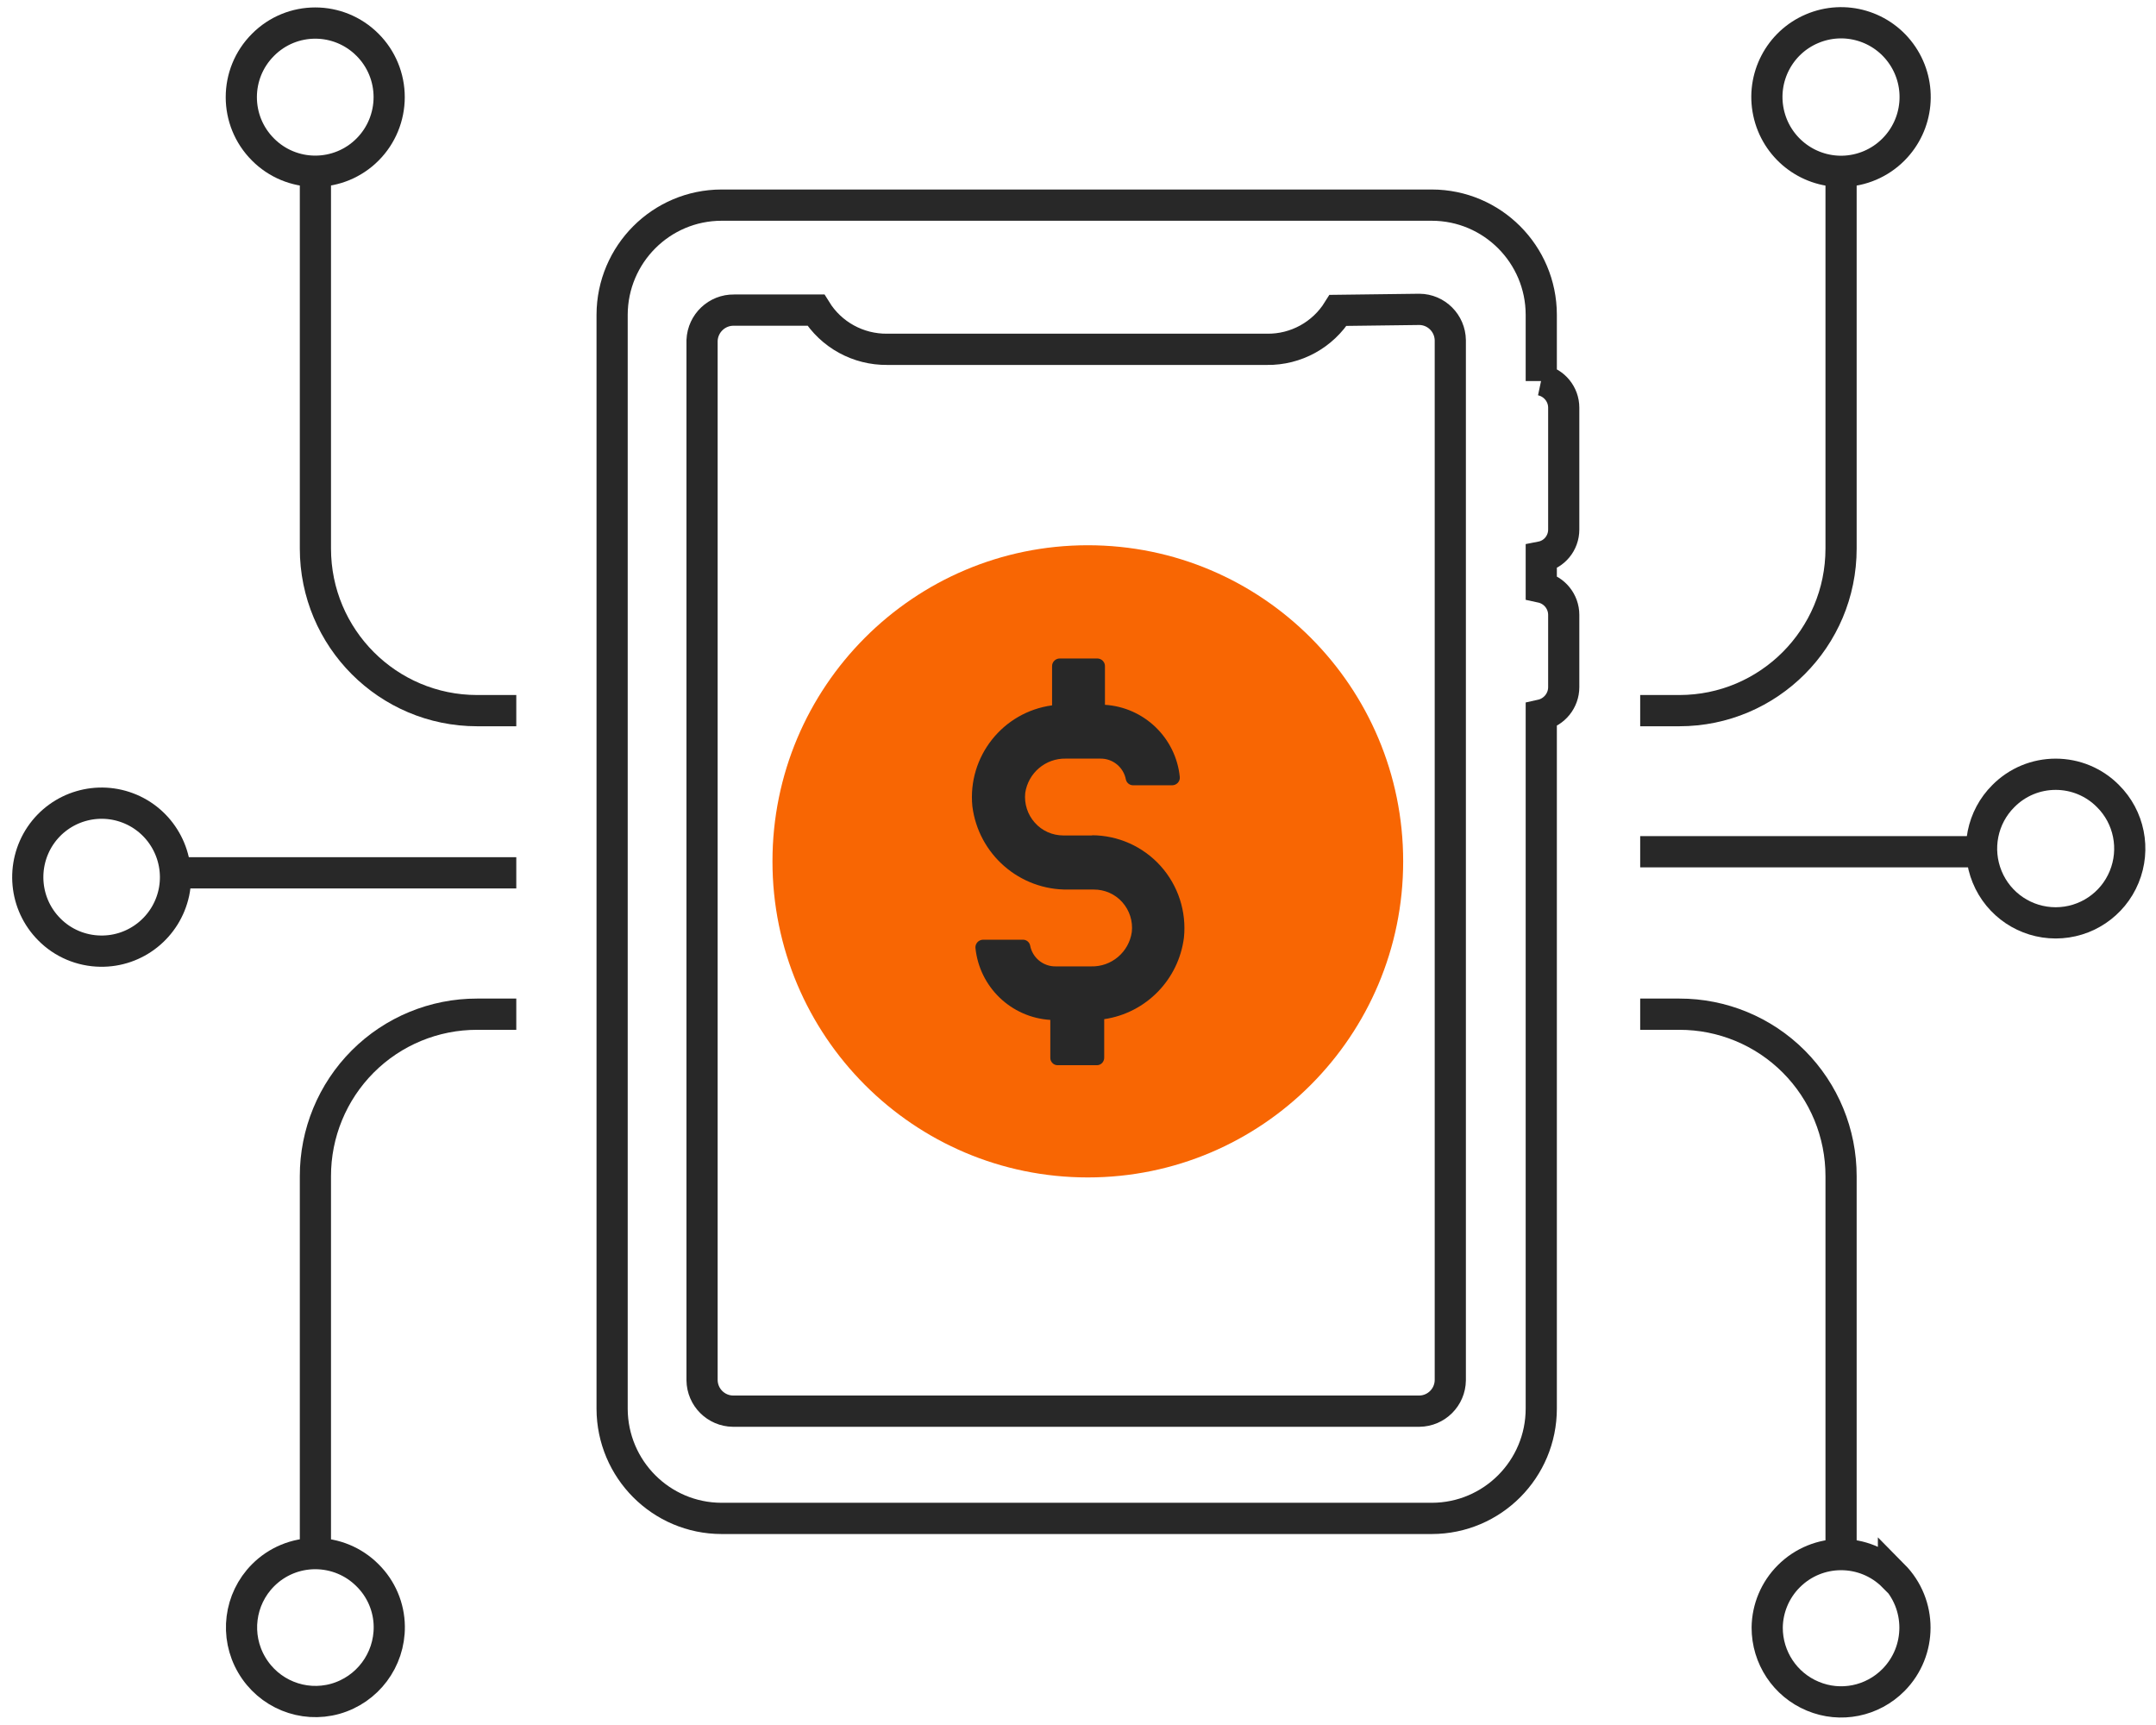
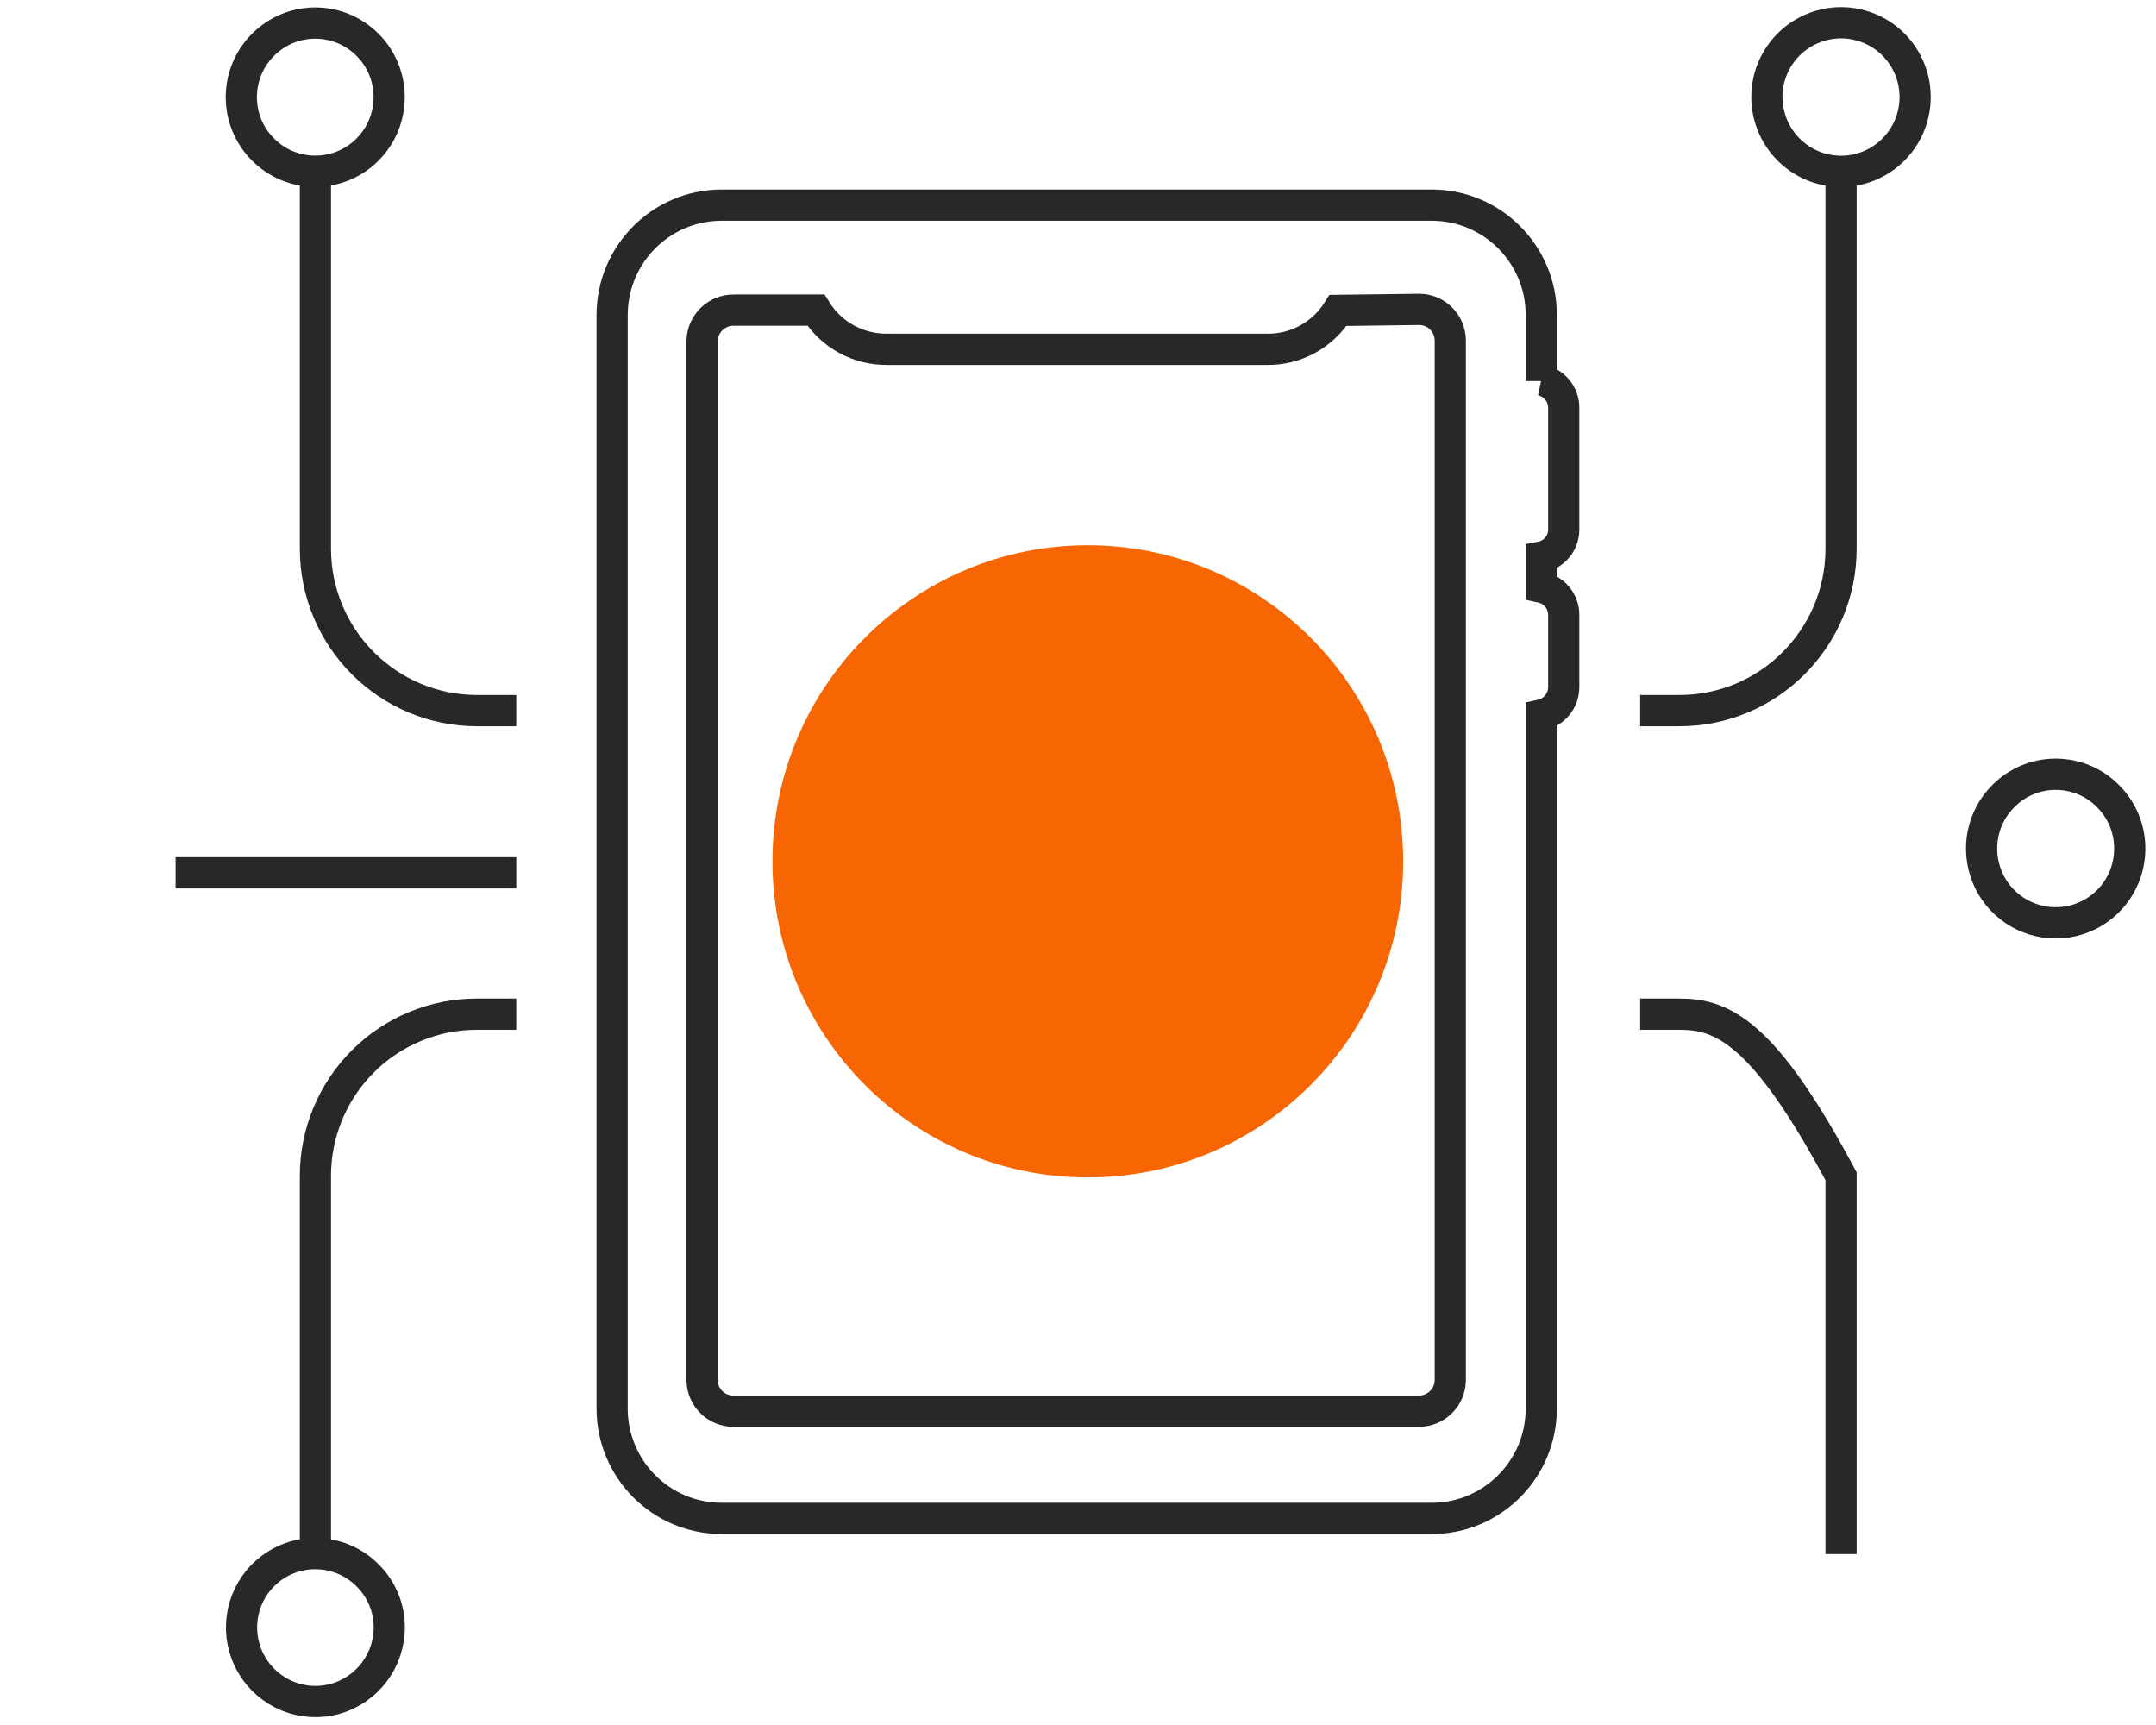
<svg xmlns="http://www.w3.org/2000/svg" width="90px" height="72px" viewBox="0 0 89 72" version="1.1">
  <g id="surface1">
    <path style=" stroke:none;fill-rule:nonzero;fill:rgb(97.255%,40%,1.176%);fill-opacity:1;" d="M 58.074 35.953 C 58.074 43.238 52.18 49.145 44.91 49.145 C 37.641 49.145 31.746 43.238 31.746 35.953 C 31.746 28.664 37.641 22.758 44.91 22.758 C 52.18 22.758 58.074 28.664 58.074 35.953 Z M 58.074 35.953 " />
    <path style="fill:none;stroke-width:1.22;stroke-linecap:butt;stroke-linejoin:miter;stroke:rgb(15.686%,15.686%,15.686%);stroke-opacity:1;stroke-miterlimit:22.4;" d="M 59.83 14.55 C 60.342 14.659 60.709 15.109 60.709 15.631 L 60.709 20.388 C 60.709 20.911 60.342 21.36 59.83 21.459 L 59.83 22.639 C 60.342 22.749 60.709 23.198 60.709 23.721 L 60.709 26.541 C 60.709 27.064 60.342 27.517 59.83 27.63 L 59.83 54.709 C 59.83 57.076 57.915 58.995 55.549 58.998 L 27.76 58.998 C 25.398 58.995 23.487 57.08 23.479 54.72 L 23.479 11.999 C 23.487 9.639 25.398 7.724 27.76 7.721 L 55.549 7.721 C 57.911 7.724 59.826 9.639 59.83 11.999 L 59.83 14.59 Z M 51.88 11.831 C 51.283 12.788 50.229 13.366 49.101 13.351 L 34.241 13.351 C 33.106 13.362 32.048 12.785 31.451 11.82 L 28.251 11.82 C 27.581 11.809 27.028 12.332 26.998 13 L 26.998 53.602 C 27.006 54.267 27.544 54.804 28.21 54.811 L 55.059 54.811 C 55.725 54.804 56.263 54.267 56.271 53.602 L 56.271 13 C 56.263 12.335 55.725 11.795 55.059 11.791 Z M 51.88 11.831 " transform="matrix(1.067,0,0,1.069,0,0.308)" />
    <path style="fill:none;stroke-width:1.22;stroke-linecap:butt;stroke-linejoin:miter;stroke:rgb(15.686%,15.686%,15.686%);stroke-opacity:1;stroke-miterlimit:22.4;" d="M 9.821 5.55 C 8.689 4.421 8.689 2.591 9.821 1.462 C 10.949 0.329 12.78 0.329 13.911 1.462 C 14.453 2.002 14.757 2.737 14.757 3.504 C 14.757 4.271 14.453 5.009 13.911 5.55 C 13.369 6.095 12.633 6.398 11.864 6.398 C 11.099 6.398 10.363 6.095 9.821 5.55 Z M 9.821 5.55 " transform="matrix(1.067,0,0,1.069,0,0.308)" />
    <path style="fill:none;stroke-width:1.22;stroke-linecap:butt;stroke-linejoin:miter;stroke:rgb(15.686%,15.686%,15.686%);stroke-opacity:1;stroke-miterlimit:22.4;" d="M 11.871 6.38 L 11.871 21.13 C 11.871 24.627 14.706 27.459 18.199 27.459 L 19.73 27.459 " transform="matrix(1.067,0,0,1.069,0,0.308)" />
    <path style="fill:none;stroke-width:1.22;stroke-linecap:butt;stroke-linejoin:miter;stroke:rgb(15.686%,15.686%,15.686%);stroke-opacity:1;stroke-miterlimit:22.4;" d="M 9.821 61.22 C 8.894 62.151 8.715 63.587 9.378 64.716 C 10.041 65.849 11.381 66.394 12.644 66.043 C 13.907 65.688 14.775 64.53 14.761 63.218 C 14.753 62.466 14.446 61.746 13.911 61.22 C 13.369 60.675 12.633 60.372 11.864 60.372 C 11.099 60.372 10.363 60.675 9.821 61.22 Z M 9.821 61.22 " transform="matrix(1.067,0,0,1.069,0,0.308)" />
    <path style="fill:none;stroke-width:1.22;stroke-linecap:butt;stroke-linejoin:miter;stroke:rgb(15.686%,15.686%,15.686%);stroke-opacity:1;stroke-miterlimit:22.4;" d="M 11.871 60.39 L 11.871 45.64 C 11.868 43.959 12.534 42.348 13.721 41.16 C 14.907 39.973 16.522 39.308 18.199 39.311 L 19.73 39.311 " transform="matrix(1.067,0,0,1.069,0,0.308)" />
-     <path style="fill:none;stroke-width:1.22;stroke-linecap:butt;stroke-linejoin:miter;stroke:rgb(15.686%,15.686%,15.686%);stroke-opacity:1;stroke-miterlimit:22.4;" d="M 1.461 36.001 C 0.483 35.022 0.341 33.487 1.113 32.34 C 1.889 31.196 3.365 30.762 4.639 31.302 C 5.91 31.843 6.62 33.21 6.335 34.562 C 6.046 35.913 4.841 36.874 3.46 36.849 C 2.71 36.838 1.988 36.535 1.461 36.001 Z M 1.461 36.001 " transform="matrix(1.067,0,0,1.069,0,0.308)" />
    <path style="fill:none;stroke-width:1.22;stroke-linecap:butt;stroke-linejoin:miter;stroke:rgb(15.686%,15.686%,15.686%);stroke-opacity:1;stroke-miterlimit:22.4;" d="M 19.73 33.791 L 6.401 33.791 " transform="matrix(1.067,0,0,1.069,0,0.308)" />
-     <path style="fill:none;stroke-width:1.22;stroke-linecap:butt;stroke-linejoin:miter;stroke:rgb(15.686%,15.686%,15.686%);stroke-opacity:1;stroke-miterlimit:22.4;" d="M 73.609 61.22 C 74.73 62.352 74.73 64.176 73.609 65.308 C 72.782 66.141 71.537 66.394 70.453 65.94 C 69.369 65.491 68.666 64.431 68.669 63.259 C 68.677 62.51 68.981 61.79 69.512 61.26 C 70.643 60.127 72.478 60.127 73.609 61.26 Z M 73.609 61.22 " transform="matrix(1.067,0,0,1.069,0,0.308)" />
-     <path style="fill:none;stroke-width:1.22;stroke-linecap:butt;stroke-linejoin:miter;stroke:rgb(15.686%,15.686%,15.686%);stroke-opacity:1;stroke-miterlimit:22.4;" d="M 71.559 60.39 L 71.559 45.64 C 71.562 43.959 70.896 42.348 69.709 41.16 C 68.523 39.973 66.908 39.308 65.231 39.311 L 63.7 39.311 " transform="matrix(1.067,0,0,1.069,0,0.308)" />
+     <path style="fill:none;stroke-width:1.22;stroke-linecap:butt;stroke-linejoin:miter;stroke:rgb(15.686%,15.686%,15.686%);stroke-opacity:1;stroke-miterlimit:22.4;" d="M 71.559 60.39 L 71.559 45.64 C 68.523 39.973 66.908 39.308 65.231 39.311 L 63.7 39.311 " transform="matrix(1.067,0,0,1.069,0,0.308)" />
    <path style="fill:none;stroke-width:1.22;stroke-linecap:butt;stroke-linejoin:miter;stroke:rgb(15.686%,15.686%,15.686%);stroke-opacity:1;stroke-miterlimit:22.4;" d="M 73.609 5.55 C 74.59 4.567 74.737 3.029 73.961 1.878 C 73.184 0.727 71.701 0.289 70.423 0.833 C 69.145 1.374 68.431 2.748 68.721 4.103 C 69.01 5.463 70.222 6.424 71.61 6.402 C 72.36 6.387 73.078 6.084 73.609 5.55 Z M 73.609 5.55 " transform="matrix(1.067,0,0,1.069,0,0.308)" />
    <path style="fill:none;stroke-width:1.22;stroke-linecap:butt;stroke-linejoin:miter;stroke:rgb(15.686%,15.686%,15.686%);stroke-opacity:1;stroke-miterlimit:22.4;" d="M 71.559 6.38 L 71.559 21.13 C 71.559 24.627 68.724 27.459 65.231 27.459 L 63.7 27.459 " transform="matrix(1.067,0,0,1.069,0,0.308)" />
    <path style="fill:none;stroke-width:1.22;stroke-linecap:butt;stroke-linejoin:miter;stroke:rgb(15.686%,15.686%,15.686%);stroke-opacity:1;stroke-miterlimit:22.4;" d="M 81.998 30.791 C 82.833 31.617 83.082 32.866 82.635 33.951 C 82.189 35.037 81.13 35.745 79.955 35.745 C 78.78 35.745 77.721 35.037 77.275 33.951 C 76.828 32.866 77.077 31.617 77.912 30.791 C 78.454 30.246 79.186 29.943 79.955 29.943 C 80.724 29.943 81.456 30.246 81.998 30.791 Z M 81.998 30.791 " transform="matrix(1.067,0,0,1.069,0,0.308)" />
-     <path style="fill:none;stroke-width:1.22;stroke-linecap:butt;stroke-linejoin:miter;stroke:rgb(15.686%,15.686%,15.686%);stroke-opacity:1;stroke-miterlimit:22.4;" d="M 63.7 32.968 L 77.029 32.968 " transform="matrix(1.067,0,0,1.069,0,0.308)" />
-     <path style=" stroke:none;fill-rule:nonzero;fill:rgb(15.686%,15.686%,15.686%);fill-opacity:1;" d="M 45.102 34.871 L 43.887 34.871 C 43.434 34.871 43 34.68 42.699 34.34 C 42.395 34 42.25 33.551 42.297 33.098 C 42.422 32.258 43.148 31.645 43.992 31.664 L 45.434 31.664 C 45.953 31.656 46.406 32.027 46.5 32.543 C 46.535 32.68 46.656 32.777 46.801 32.777 L 48.43 32.777 C 48.52 32.777 48.605 32.738 48.664 32.676 C 48.727 32.609 48.758 32.523 48.75 32.434 C 48.586 30.797 47.262 29.523 45.625 29.418 L 45.625 27.816 C 45.629 27.73 45.598 27.645 45.535 27.582 C 45.477 27.52 45.391 27.484 45.305 27.484 L 43.738 27.484 C 43.652 27.484 43.566 27.52 43.508 27.582 C 43.445 27.645 43.414 27.73 43.418 27.816 L 43.418 29.441 C 41.359 29.719 39.887 31.582 40.09 33.652 C 40.344 35.664 42.066 37.16 44.09 37.129 L 45.156 37.129 C 45.609 37.125 46.047 37.316 46.348 37.656 C 46.652 37.996 46.797 38.449 46.746 38.902 C 46.625 39.742 45.895 40.359 45.051 40.336 L 43.566 40.336 C 43.047 40.344 42.594 39.973 42.5 39.457 C 42.469 39.316 42.336 39.215 42.191 39.223 L 40.535 39.223 C 40.449 39.223 40.363 39.262 40.305 39.324 C 40.242 39.391 40.211 39.477 40.219 39.566 C 40.387 41.199 41.707 42.469 43.344 42.57 L 43.344 44.141 C 43.34 44.227 43.371 44.309 43.434 44.371 C 43.492 44.434 43.578 44.465 43.664 44.461 L 45.273 44.461 C 45.359 44.465 45.441 44.434 45.504 44.371 C 45.562 44.309 45.598 44.227 45.594 44.141 L 45.594 42.539 C 47.34 42.281 48.699 40.891 48.922 39.137 C 49.035 38.047 48.68 36.957 47.945 36.141 C 47.211 35.328 46.168 34.863 45.07 34.863 Z M 45.102 34.871 " />
  </g>
</svg>